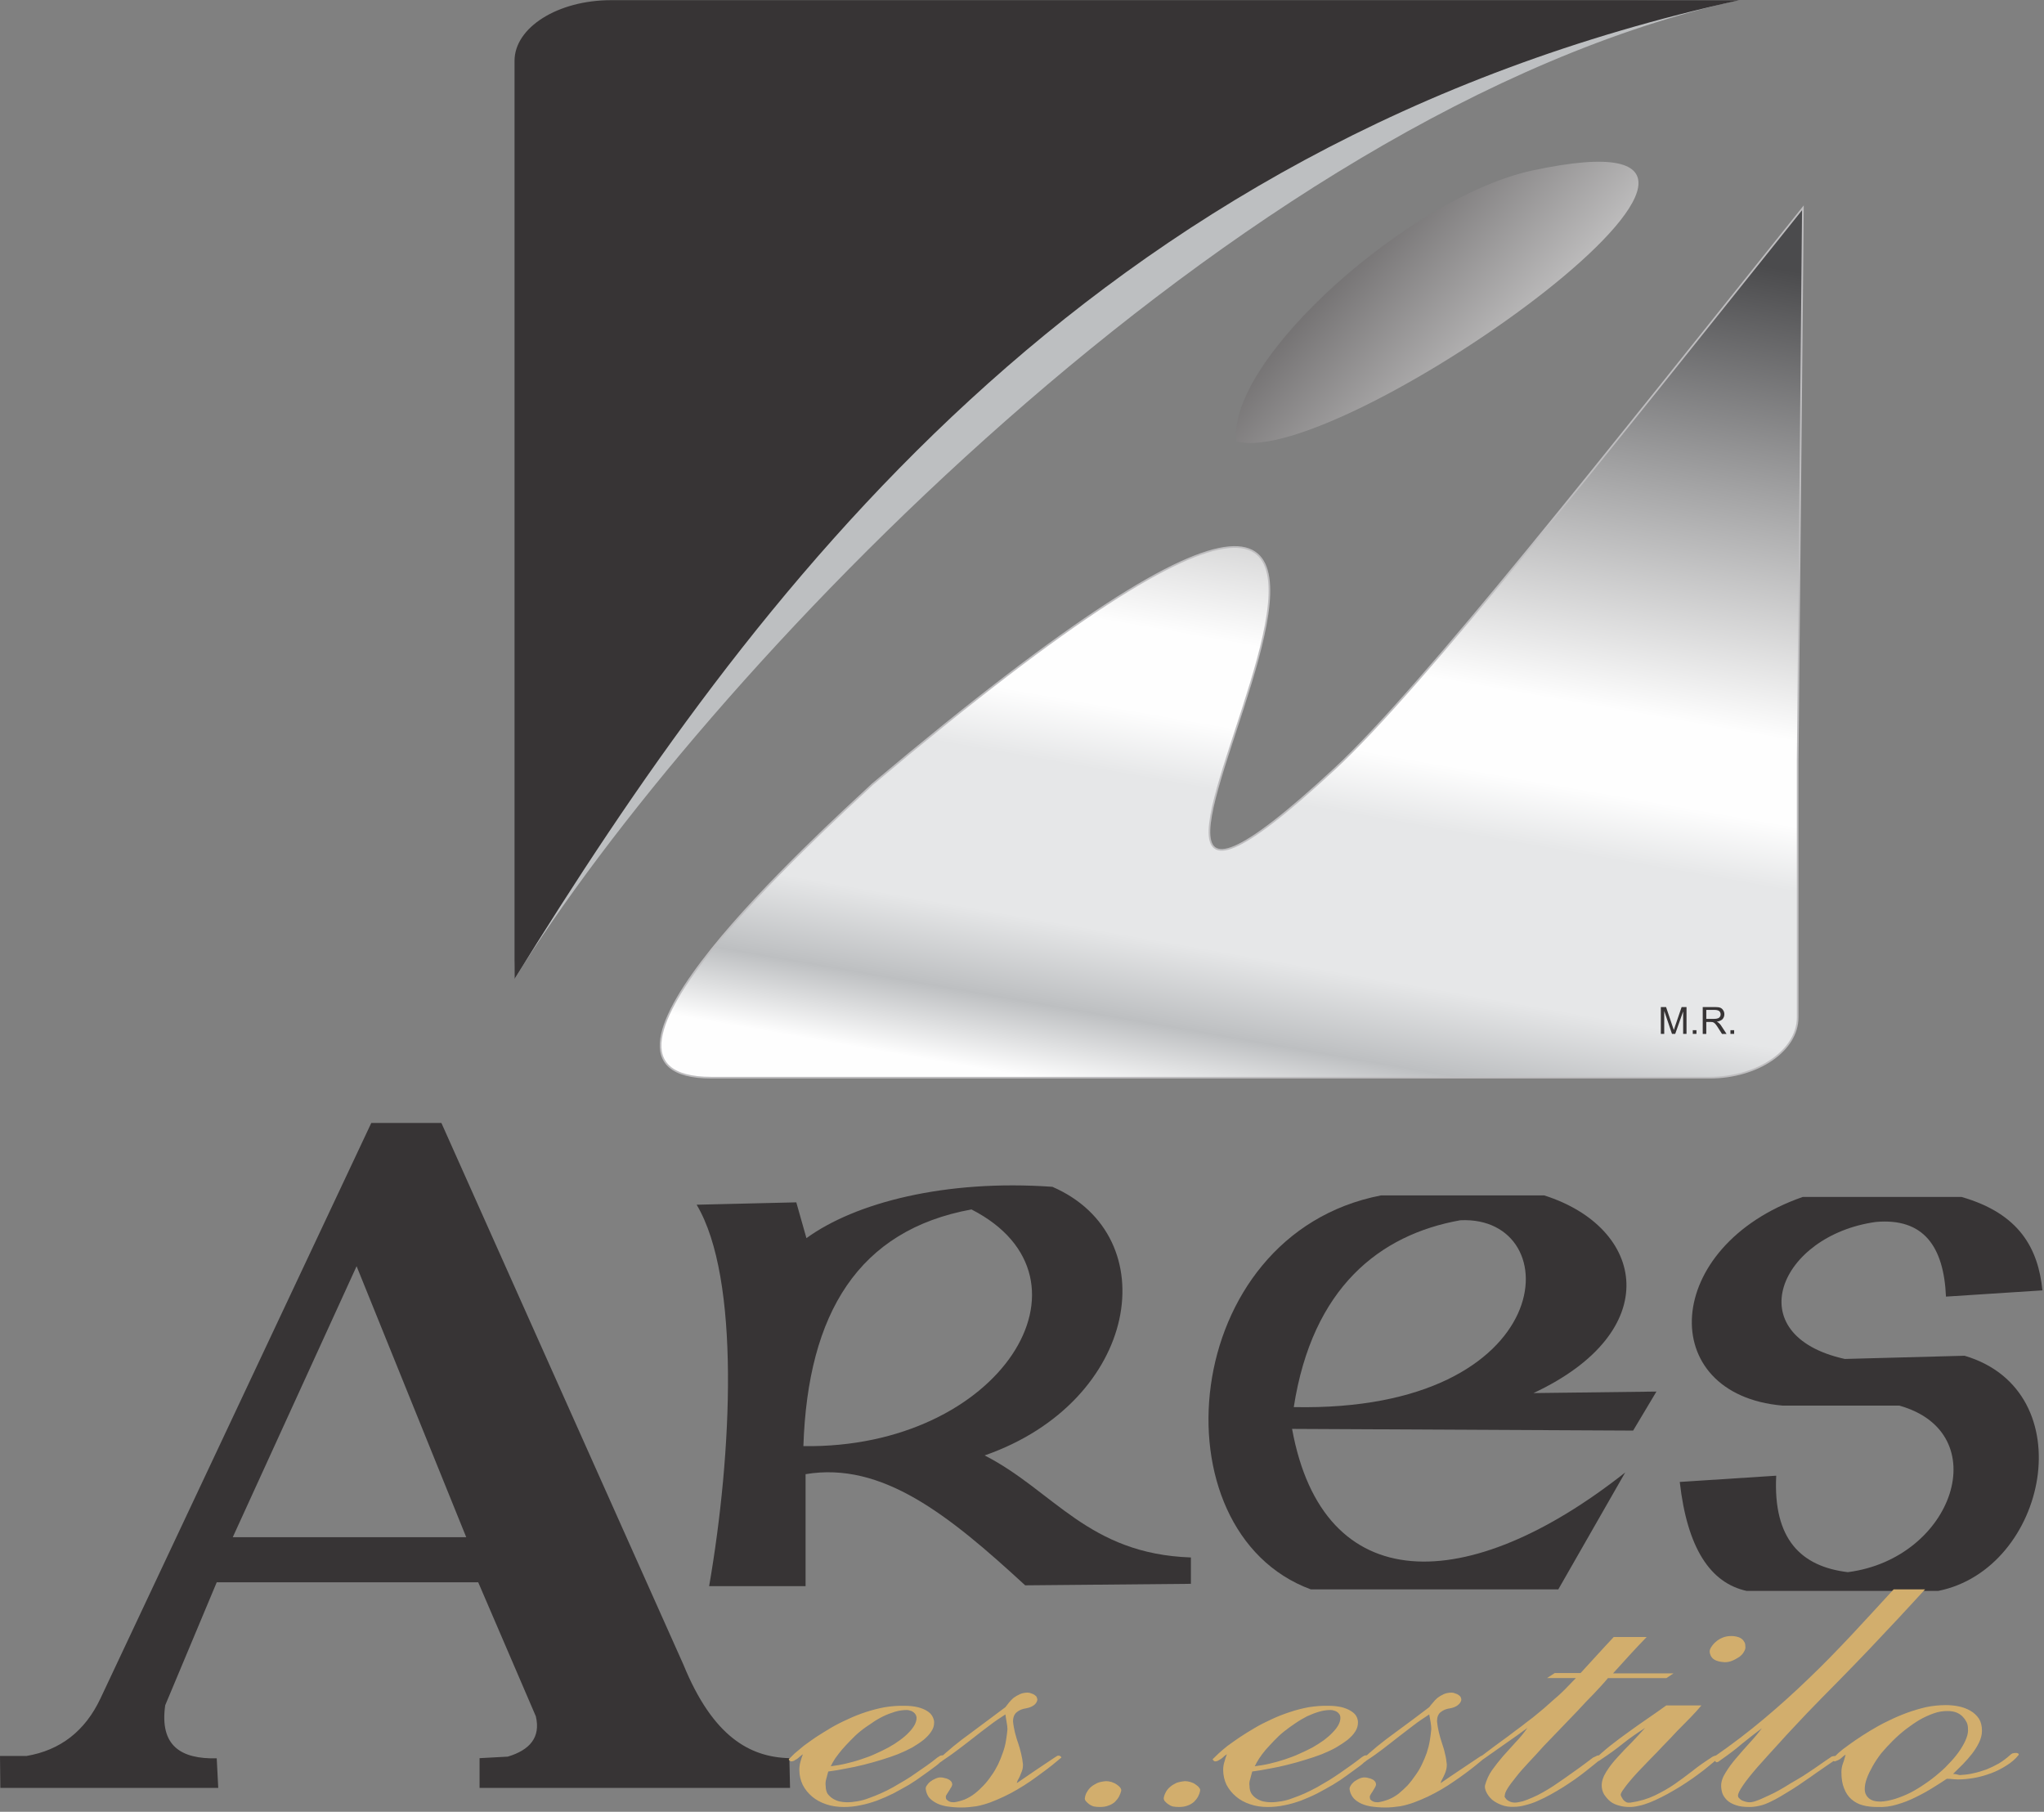
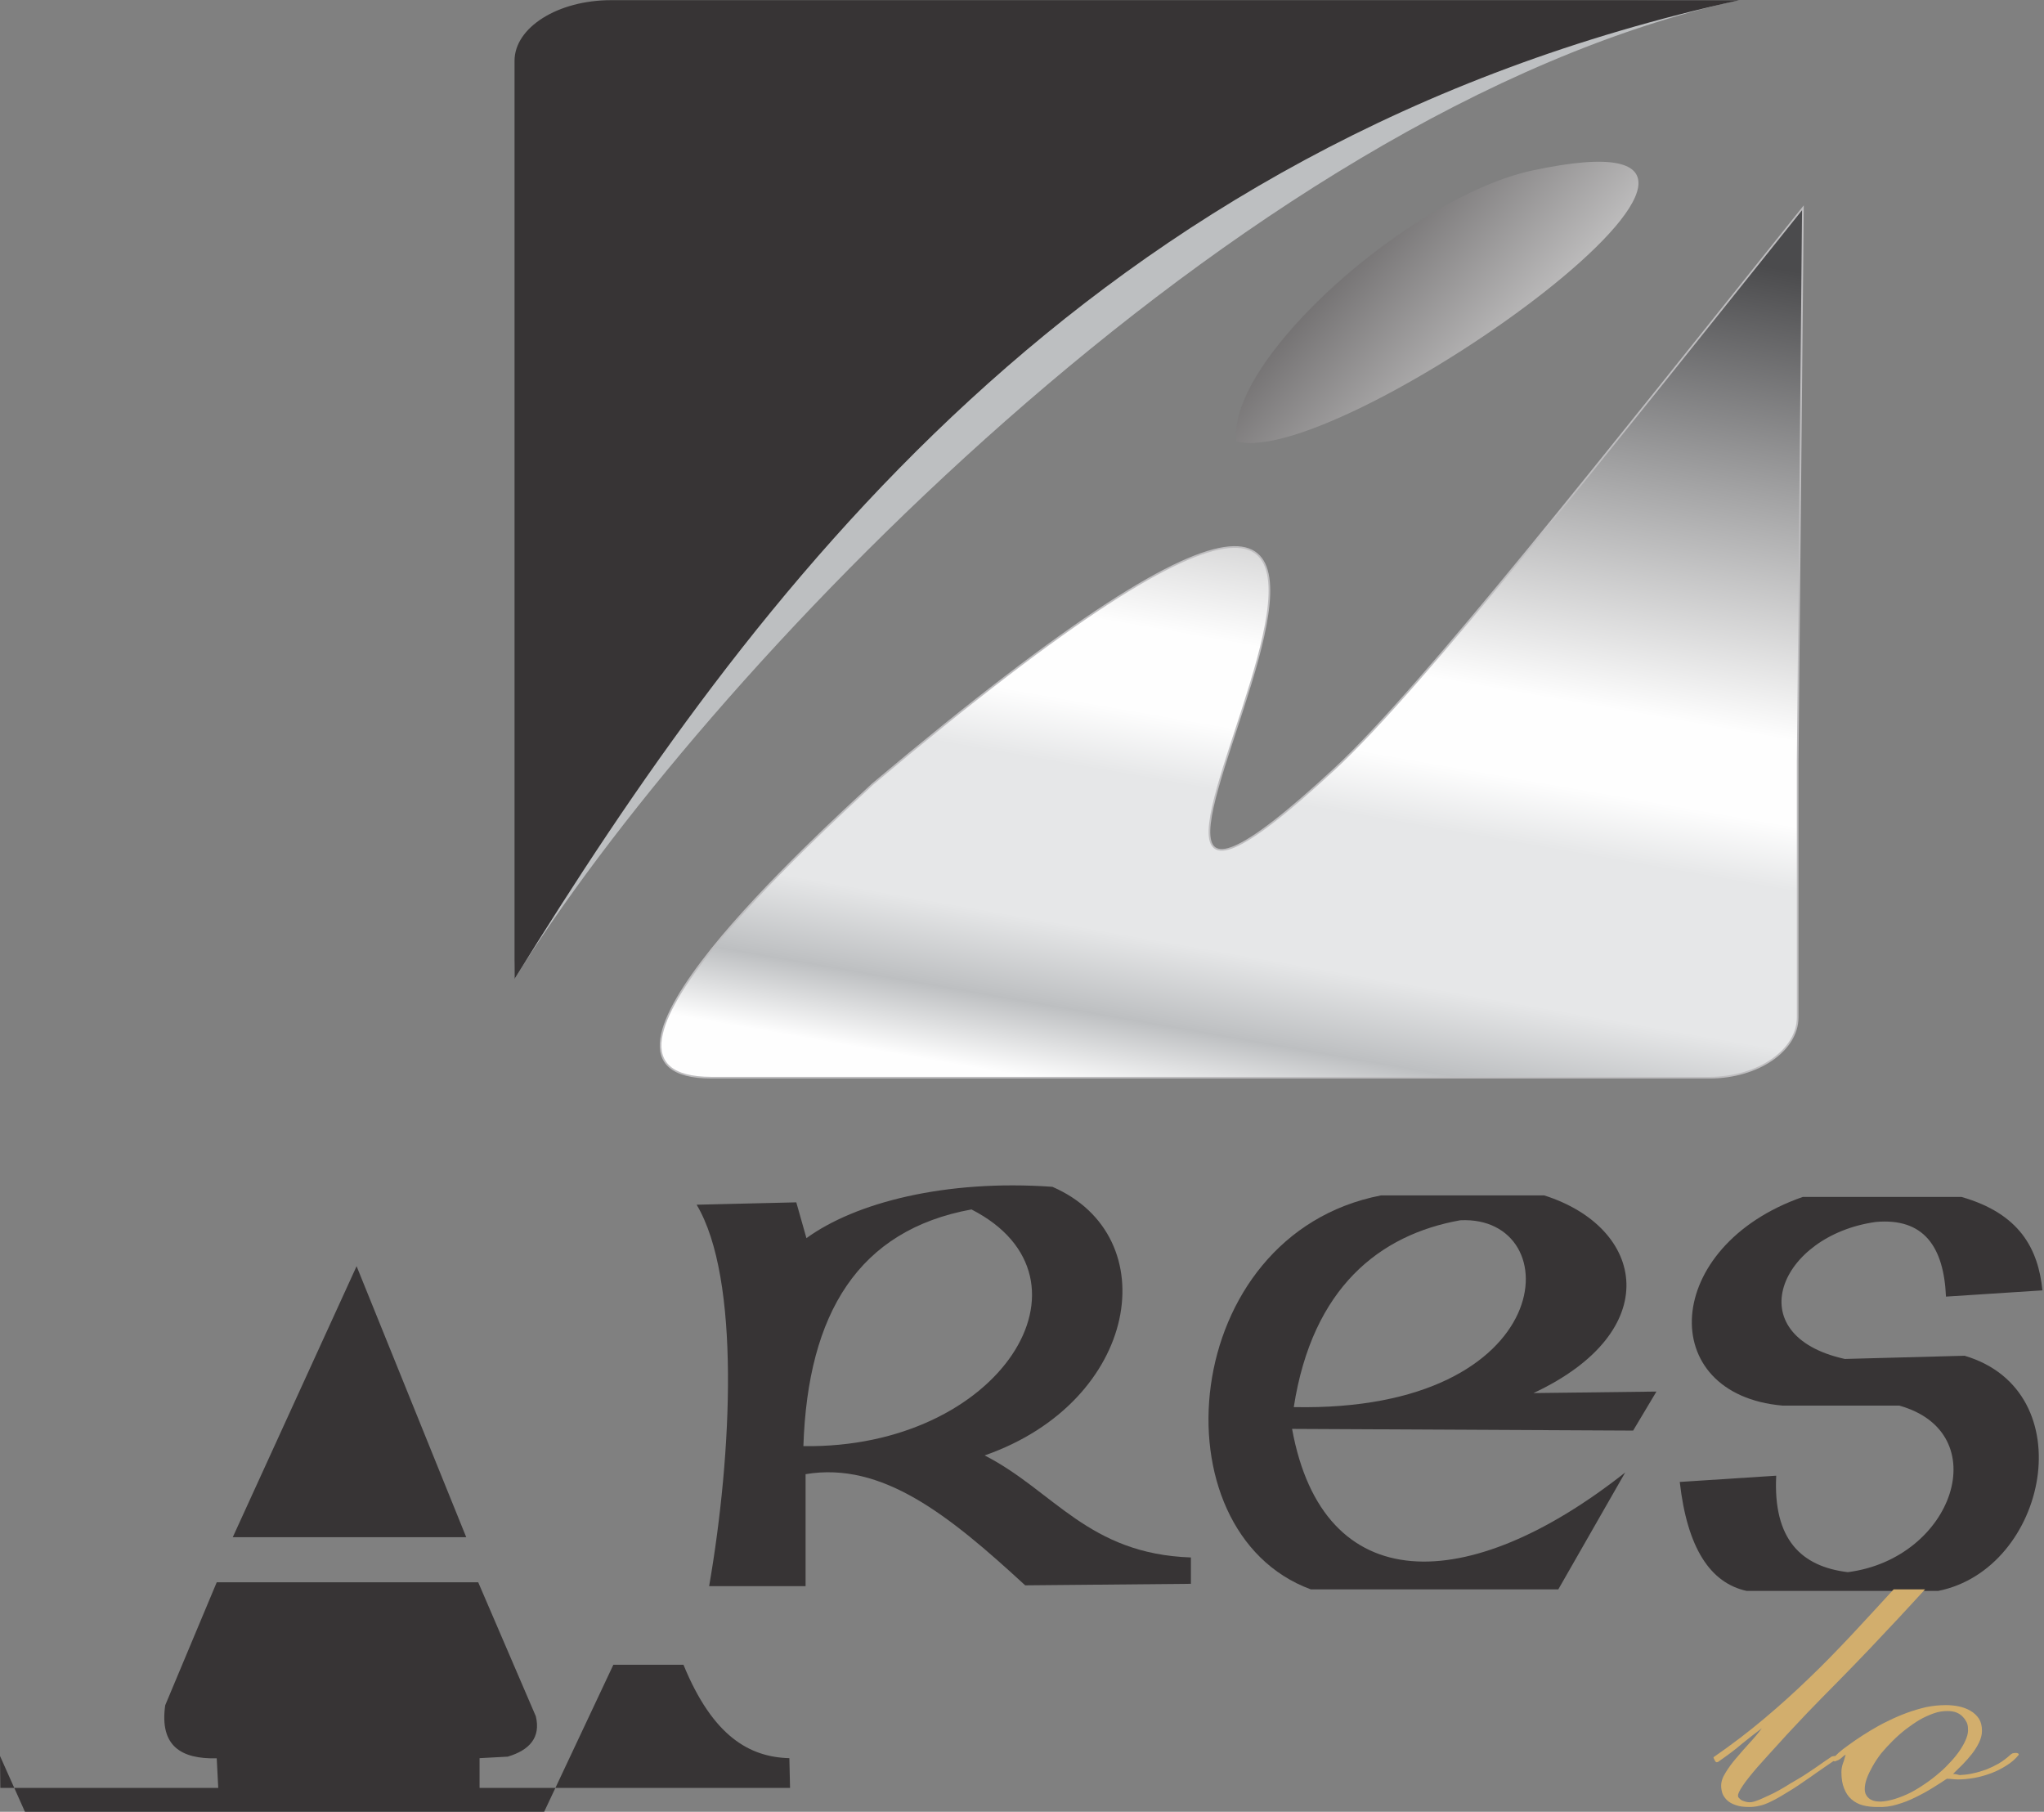
<svg xmlns="http://www.w3.org/2000/svg" width="100%" height="100%" viewBox="0 0 343 304" version="1.1" xml:space="preserve" style="fill-rule:evenodd;clip-rule:evenodd;">
  <rect x="0" y="0" width="343" height="304" fill="#808080" stroke="none" />
  <path d="M152.334,0.907l139.578,-0.907c-84.869,18.68 -174.926,114.746 -205.569,164.268c0,-46.233 53.518,-111.997 53.518,-155.481c0,-4.337 5.613,-7.823 12.473,-7.88Z" style="fill:#bdbfc1;" />
  <path d="M102.529,0.028l189.383,0c-110.098,24.18 -165.827,99.978 -205.569,164.24l0,-154.063c0,-5.613 7.285,-10.177 16.186,-10.177Z" style="fill:#373435;" />
  <path d="M207.468,74.041c17.603,5.046 104.23,-57.118 49.691,-45.439c-20.438,4.393 -51.307,31.691 -49.691,45.439Z" style="fill:url(#_Linear1);" />
  <path d="M302.542,34.866l-0.879,92.92l-0,42.916c-0,5.556 -6.661,10.12 -14.797,10.12l-167.471,0c-27.127,0 18.227,-41.046 27.043,-49.266c134.986,-113.641 11.48,58.677 77.499,-2.523c14.627,-13.55 45.978,-53.433 78.605,-94.167Z" style="fill:url(#_Linear2);stroke:#bebdbf;stroke-width:0.28px;" />
-   <path d="M0,294.633l0.057,5.358l36.567,-0l-0.255,-4.961c-5.982,0.142 -9.61,-2.069 -8.646,-8.901l8.646,-20.636l43.88,-0l9.666,22.479c0.85,3.543 -1.021,5.669 -4.706,6.774l-4.733,0.256l-0,4.989l52.1,-0l-0.113,-4.989c-6.661,-0.171 -12.841,-3.629 -17.773,-15.676l-40.621,-90.907l-11.763,-0l-45.44,96.548c-2.579,5.471 -6.718,8.702 -12.416,9.666l-4.45,0Zm59.839,-82.176l-20.778,45.467l39.175,0l-18.397,-45.467Z" style="fill:#373435;" />
+   <path d="M0,294.633l0.057,5.358l36.567,-0l-0.255,-4.961c-5.982,0.142 -9.61,-2.069 -8.646,-8.901l8.646,-20.636l43.88,-0l9.666,22.479c0.85,3.543 -1.021,5.669 -4.706,6.774l-4.733,0.256l-0,4.989l52.1,-0l-0.113,-4.989c-6.661,-0.171 -12.841,-3.629 -17.773,-15.676l-11.763,-0l-45.44,96.548c-2.579,5.471 -6.718,8.702 -12.416,9.666l-4.45,0Zm59.839,-82.176l-20.778,45.467l39.175,0l-18.397,-45.467Z" style="fill:#373435;" />
  <path d="M133.625,201.742l-16.724,0.397c7.37,12.33 5.953,41.754 2.097,64.006l16.186,-0l0,-18.794c12.841,-2.154 24.01,6.832 36.851,18.652l27.808,-0.255l-0,-4.422c-17.263,-0.595 -22.989,-11.169 -34.612,-17.121c25.938,-9.043 30.53,-36.766 11.367,-45.071c-18.028,-1.276 -33.137,2.693 -41.272,8.617l-1.701,-6.009Zm29.395,1.19c22.621,11.566 4.961,40.196 -28.204,39.714c0.737,-22.337 9.269,-36.255 28.204,-39.714Z" style="fill:#373435;" />
  <path d="M272.721,247.068l-11.225,19.615l-41.527,0c-26.419,-9.751 -22.252,-59.499 11.763,-66.103l27.411,-0c17.008,5.414 20.353,22.79 -1.814,33.165l20.636,-0.255l-3.911,6.548l-57.232,-0.284c5.216,28.574 29.537,28.12 55.899,7.314Zm-27.666,-42.322c18.312,-0.878 16.753,32.259 -27.949,31.352c3.118,-20.07 14.428,-28.942 27.949,-31.352Z" style="fill:#373435;" />
  <path d="M310.082,263.792c-7.824,-0.935 -12.558,-5.499 -12.019,-16.186l-16.186,1.049c1.247,11.055 5.103,16.951 11.225,18.284l32.145,-0c18.34,-3.657 24.492,-33.534 4.422,-39.459l-20.097,0.539c-18.029,-3.997 -10.97,-20.75 5.215,-22.989c8.051,-0.709 11.396,4.167 11.764,12.529l16.186,-1.049c-0.709,-6.973 -3.798,-12.869 -13.578,-15.675l-26.646,-0c-23.641,8.248 -24.746,33.137 -3.401,35.008l19.587,-0c16.243,4.507 9.184,25.653 -8.617,27.949Z" style="fill:#373435;" />
  <g id="_1944426138816">
-     <path d="M151.795,286.214c0.822,0 1.559,0.085 2.183,0.227c0.652,0.17 1.162,0.368 1.559,0.624c0.425,0.255 0.709,0.538 0.907,0.878c0.199,0.369 0.312,0.709 0.312,1.049c-0,0.567 -0.142,1.049 -0.482,1.531c-0.312,0.51 -0.765,0.964 -1.304,1.417c-0.539,0.425 -1.19,0.851 -1.899,1.276c-0.737,0.397 -1.531,0.765 -2.438,1.134c-0.879,0.34 -1.814,0.652 -2.75,0.935c-0.963,0.312 -1.955,0.567 -2.948,0.822c-1.02,0.255 -2.041,0.482 -3.061,0.652c-0.992,0.198 -1.956,0.369 -2.891,0.482c-0.114,0.453 -0.227,0.879 -0.34,1.276c-0.114,0.396 -0.142,0.765 -0.086,1.162c0,0.51 0.114,0.907 0.284,1.247c0.227,0.312 0.51,0.595 0.85,0.822c0.34,0.227 0.737,0.397 1.163,0.51c0.425,0.085 0.85,0.142 1.247,0.142c0.595,0 1.19,-0.057 1.814,-0.17c0.652,-0.113 1.276,-0.284 1.928,-0.539c0.623,-0.226 1.303,-0.482 1.984,-0.793c0.708,-0.312 1.389,-0.652 2.041,-1.021c0.652,-0.368 1.332,-0.765 1.984,-1.162c0.68,-0.397 1.304,-0.822 1.899,-1.247c0.624,-0.425 1.219,-0.851 1.843,-1.276c0.595,-0.425 1.162,-0.85 1.672,-1.275c0.114,-0.086 0.255,-0.171 0.397,-0.256c0.142,-0.113 0.34,-0.141 0.567,-0.141c0.057,-0 0.142,0.028 0.255,0.113c0.113,0.057 0.142,0.142 0.085,0.227c-0.057,0.113 -0.227,0.34 -0.567,0.623c-0.312,0.312 -0.737,0.681 -1.304,1.078c-0.538,0.425 -1.162,0.85 -1.871,1.36c-0.68,0.51 -1.445,1.021 -2.267,1.531c-0.851,0.482 -1.701,0.964 -2.608,1.446c-0.907,0.453 -1.814,0.85 -2.778,1.219c-0.964,0.34 -1.899,0.623 -2.835,0.793c-0.907,0.199 -1.842,0.284 -2.749,0.284c-1.049,-0 -2.041,-0.142 -2.948,-0.454c-0.936,-0.312 -1.701,-0.737 -2.382,-1.304c-0.652,-0.567 -1.19,-1.219 -1.559,-1.956c-0.368,-0.765 -0.567,-1.615 -0.567,-2.523c0,-0.425 0.057,-0.878 0.171,-1.303c0.113,-0.454 0.255,-0.879 0.425,-1.304c-0.227,0.141 -0.425,0.311 -0.652,0.51c-0.199,0.198 -0.397,0.34 -0.652,0.453c-0.114,0.085 -0.199,0.142 -0.34,0.17c-0.114,0.057 -0.227,0.057 -0.341,0.057c-0.113,-0.028 -0.198,-0.085 -0.311,-0.198c-0.085,-0.085 -0.085,-0.142 -0.029,-0.199c0.227,-0.226 0.539,-0.538 0.936,-0.935c0.425,-0.369 0.935,-0.794 1.53,-1.276c0.596,-0.453 1.304,-0.935 2.07,-1.474c0.793,-0.51 1.615,-1.02 2.466,-1.53c0.879,-0.511 1.814,-0.993 2.835,-1.446c0.992,-0.482 2.04,-0.879 3.061,-1.219c1.049,-0.34 2.126,-0.624 3.231,-0.822c1.078,-0.17 2.183,-0.255 3.26,-0.227Zm0.369,0.709c-0.624,-0 -1.276,0.085 -1.956,0.283c-0.652,0.199 -1.332,0.454 -1.984,0.766c-0.681,0.34 -1.333,0.708 -1.956,1.162c-0.652,0.425 -1.276,0.85 -1.871,1.332c-0.595,0.482 -1.162,1.021 -1.673,1.559c-0.538,0.539 -0.992,1.049 -1.445,1.559c-0.425,0.51 -0.794,0.992 -1.134,1.474c-0.312,0.482 -0.567,0.936 -0.737,1.304c0.879,-0.113 1.729,-0.255 2.551,-0.453c0.85,-0.199 1.701,-0.426 2.523,-0.709c0.85,-0.283 1.672,-0.567 2.438,-0.935c0.765,-0.341 1.53,-0.709 2.211,-1.078c0.708,-0.396 1.332,-0.793 1.899,-1.218c0.595,-0.426 1.077,-0.851 1.474,-1.276c0.425,-0.425 0.737,-0.85 0.964,-1.247c0.226,-0.426 0.34,-0.822 0.34,-1.191c-0,-0.198 -0.057,-0.368 -0.142,-0.538c-0.085,-0.142 -0.198,-0.284 -0.34,-0.397c-0.142,-0.114 -0.34,-0.227 -0.567,-0.284c-0.227,-0.085 -0.425,-0.113 -0.595,-0.113Zm20.267,-2.92c0.227,0 0.454,0.057 0.652,0.142c0.199,0.057 0.397,0.142 0.567,0.283c0.17,0.114 0.284,0.227 0.341,0.397c0.056,0.17 0.085,0.284 0.085,0.397c-0.057,0.34 -0.256,0.652 -0.596,0.907c-0.368,0.255 -0.793,0.425 -1.304,0.51c-0.623,0.085 -1.162,0.312 -1.559,0.652c-0.397,0.312 -0.623,0.851 -0.623,1.531c0.056,0.624 0.17,1.219 0.312,1.843c0.17,0.595 0.311,1.19 0.538,1.785c0.199,0.596 0.369,1.191 0.51,1.786c0.142,0.624 0.255,1.219 0.312,1.843c0,0.255 -0.028,0.538 -0.085,0.793c-0.057,0.227 -0.17,0.511 -0.283,0.766c-0.085,0.283 -0.227,0.538 -0.369,0.822c-0.17,0.255 -0.255,0.51 -0.312,0.737c1.049,-0.709 2.098,-1.446 3.147,-2.154c1.105,-0.737 2.182,-1.446 3.26,-2.183c0.056,-0.029 0.141,-0.085 0.283,-0.17c0.085,-0.085 0.199,-0.114 0.34,-0.114c0.114,0 0.227,0.029 0.34,0.142c0.114,0.085 0.142,0.17 0.085,0.199c-0.453,0.396 -0.963,0.793 -1.502,1.247c-0.567,0.453 -1.134,0.879 -1.757,1.332c-0.596,0.454 -1.248,0.907 -1.928,1.389c-0.709,0.482 -1.417,0.935 -2.154,1.361c-0.709,0.425 -1.446,0.822 -2.24,1.19c-0.793,0.369 -1.559,0.709 -2.324,0.992c-0.794,0.284 -1.587,0.511 -2.381,0.652c-0.822,0.114 -1.644,0.199 -2.438,0.199c-0.992,-0 -1.842,-0.085 -2.551,-0.199c-0.737,-0.141 -1.332,-0.34 -1.814,-0.623c-0.511,-0.284 -0.879,-0.596 -1.163,-0.964c-0.226,-0.369 -0.396,-0.765 -0.453,-1.191c-0.057,-0.198 -0.028,-0.425 0.113,-0.652c0.17,-0.255 0.34,-0.481 0.624,-0.708c0.255,-0.199 0.539,-0.369 0.879,-0.511c0.311,-0.141 0.567,-0.198 0.793,-0.198c0.199,0 0.397,0 0.652,0.085c0.284,0.057 0.511,0.113 0.709,0.227c0.198,0.085 0.369,0.227 0.482,0.368c0.113,0.142 0.17,0.341 0.17,0.567c-0.057,0.199 -0.142,0.397 -0.283,0.567c-0.086,0.17 -0.199,0.369 -0.341,0.567c-0.113,0.17 -0.226,0.369 -0.34,0.539c-0.113,0.17 -0.142,0.368 -0.085,0.538c0,0.142 0.057,0.227 0.142,0.284c0.085,0.085 0.198,0.17 0.34,0.255c0.142,0.085 0.284,0.113 0.425,0.142c0.142,-0 0.312,0.028 0.482,0.028c0.595,-0.085 1.191,-0.255 1.786,-0.482c0.595,-0.255 1.162,-0.595 1.672,-0.992c0.539,-0.425 1.021,-0.879 1.474,-1.361c0.482,-0.51 0.908,-1.048 1.304,-1.644c0.426,-0.567 0.766,-1.19 1.106,-1.842c0.312,-0.652 0.567,-1.304 0.794,-1.956c0.255,-0.68 0.425,-1.332 0.538,-2.013c0.114,-0.68 0.199,-1.332 0.255,-1.956c0,-0.34 -0.056,-0.737 -0.141,-1.219c-0.086,-0.453 -0.142,-0.878 -0.199,-1.275c-0.935,0.595 -1.814,1.19 -2.693,1.871c-0.879,0.652 -1.729,1.304 -2.551,1.956c-0.85,0.652 -1.701,1.332 -2.58,1.984c-0.85,0.652 -1.757,1.304 -2.664,1.899c-0.057,0.057 -0.142,0.113 -0.227,0.17c-0.085,0.085 -0.198,0.142 -0.312,0.142c-0.085,-0 -0.226,-0.028 -0.34,-0.085c-0.113,-0.085 -0.142,-0.114 -0.085,-0.17c0.879,-0.851 1.786,-1.644 2.75,-2.438c0.935,-0.765 1.899,-1.502 2.891,-2.211c0.964,-0.737 1.956,-1.446 2.891,-2.154c0.964,-0.709 1.928,-1.446 2.92,-2.183c0.17,-0.227 0.369,-0.482 0.595,-0.765c0.227,-0.284 0.511,-0.567 0.766,-0.794c0.312,-0.227 0.652,-0.425 1.077,-0.624c0.397,-0.17 0.822,-0.255 1.275,-0.255Zm13.182,14.854c0.283,-0 0.595,0.056 0.907,0.141c0.311,0.114 0.595,0.227 0.878,0.426c0.256,0.17 0.454,0.34 0.596,0.538c0.141,0.199 0.198,0.397 0.141,0.567c-0.085,0.312 -0.198,0.624 -0.368,0.936c-0.17,0.311 -0.397,0.595 -0.68,0.878c-0.284,0.255 -0.652,0.482 -1.106,0.624c-0.425,0.17 -0.879,0.227 -1.417,0.227c-0.34,-0 -0.681,-0.029 -0.992,-0.085c-0.312,-0.085 -0.596,-0.227 -0.822,-0.397c-0.227,-0.17 -0.426,-0.369 -0.567,-0.539c-0.142,-0.198 -0.17,-0.397 -0.114,-0.595c0.057,-0.312 0.142,-0.595 0.34,-0.907c0.171,-0.312 0.397,-0.595 0.681,-0.851c0.312,-0.255 0.652,-0.453 1.049,-0.651c0.396,-0.171 0.907,-0.256 1.474,-0.312Zm13.237,-0c0.284,-0 0.596,0.056 0.907,0.141c0.341,0.114 0.624,0.227 0.879,0.426c0.255,0.17 0.454,0.34 0.595,0.538c0.171,0.199 0.199,0.397 0.142,0.567c-0.056,0.312 -0.17,0.624 -0.34,0.936c-0.17,0.311 -0.397,0.595 -0.68,0.878c-0.312,0.255 -0.652,0.482 -1.106,0.624c-0.425,0.17 -0.907,0.227 -1.417,0.227c-0.369,-0 -0.68,-0.029 -1.021,-0.085c-0.311,-0.085 -0.566,-0.227 -0.793,-0.397c-0.255,-0.17 -0.425,-0.369 -0.596,-0.539c-0.113,-0.198 -0.17,-0.397 -0.113,-0.595c0.057,-0.312 0.17,-0.595 0.34,-0.907c0.17,-0.312 0.397,-0.595 0.709,-0.851c0.283,-0.255 0.624,-0.453 1.02,-0.651c0.426,-0.171 0.907,-0.256 1.474,-0.312Zm24.095,-12.643c0.822,0 1.531,0.085 2.183,0.227c0.623,0.17 1.133,0.368 1.53,0.624c0.425,0.255 0.737,0.538 0.936,0.878c0.198,0.369 0.283,0.709 0.283,1.049c0,0.567 -0.142,1.049 -0.453,1.531c-0.312,0.51 -0.766,0.964 -1.304,1.417c-0.567,0.425 -1.191,0.851 -1.928,1.276c-0.709,0.397 -1.502,0.765 -2.409,1.134c-0.907,0.34 -1.814,0.652 -2.778,0.935c-0.964,0.312 -1.928,0.567 -2.948,0.822c-1.021,0.255 -2.013,0.482 -3.033,0.652c-1.021,0.198 -1.985,0.369 -2.892,0.482c-0.141,0.453 -0.226,0.879 -0.34,1.276c-0.142,0.396 -0.17,0.765 -0.113,1.162c-0,0.51 0.113,0.907 0.312,1.247c0.198,0.312 0.481,0.595 0.822,0.822c0.34,0.227 0.737,0.397 1.162,0.51c0.425,0.085 0.879,0.142 1.275,0.142c0.567,-0 1.163,-0.057 1.815,-0.17c0.623,-0.113 1.275,-0.284 1.899,-0.539c0.652,-0.226 1.304,-0.482 2.012,-0.793c0.681,-0.312 1.361,-0.652 2.041,-1.021c0.652,-0.368 1.304,-0.765 1.985,-1.162c0.652,-0.397 1.275,-0.822 1.899,-1.247c0.595,-0.425 1.219,-0.851 1.814,-1.276c0.595,-0.425 1.162,-0.85 1.701,-1.275c0.113,-0.086 0.227,-0.171 0.397,-0.256c0.141,-0.113 0.311,-0.141 0.538,-0.141c0.085,-0 0.17,0.028 0.284,0.113c0.085,0.057 0.141,0.142 0.056,0.227c-0.056,0.113 -0.226,0.34 -0.538,0.623c-0.312,0.312 -0.737,0.681 -1.304,1.078c-0.567,0.425 -1.191,0.85 -1.871,1.36c-0.68,0.51 -1.446,1.021 -2.296,1.531c-0.822,0.482 -1.701,0.964 -2.608,1.446c-0.879,0.453 -1.814,0.85 -2.75,1.219c-0.963,0.34 -1.899,0.623 -2.834,0.793c-0.907,0.199 -1.843,0.284 -2.778,0.284c-1.021,-0 -2.013,-0.142 -2.92,-0.454c-0.935,-0.312 -1.729,-0.737 -2.381,-1.304c-0.68,-0.567 -1.191,-1.219 -1.587,-1.956c-0.369,-0.765 -0.567,-1.615 -0.567,-2.523c-0,-0.425 0.056,-0.878 0.198,-1.303c0.114,-0.454 0.255,-0.879 0.425,-1.304c-0.255,0.141 -0.453,0.311 -0.652,0.51c-0.198,0.198 -0.425,0.34 -0.652,0.453c-0.113,0.085 -0.226,0.142 -0.34,0.17c-0.113,0.057 -0.255,0.057 -0.368,0.057c-0.114,-0.028 -0.199,-0.085 -0.284,-0.198c-0.085,-0.085 -0.113,-0.142 -0.056,-0.199c0.226,-0.226 0.566,-0.538 0.963,-0.935c0.397,-0.369 0.907,-0.794 1.503,-1.276c0.623,-0.453 1.304,-0.935 2.097,-1.474c0.766,-0.51 1.588,-1.02 2.466,-1.53c0.851,-0.511 1.815,-0.993 2.807,-1.446c1.02,-0.482 2.041,-0.879 3.09,-1.219c1.02,-0.34 2.097,-0.624 3.203,-0.822c1.105,-0.17 2.182,-0.255 3.288,-0.227Zm0.34,0.709c-0.624,-0 -1.276,0.085 -1.928,0.283c-0.68,0.199 -1.332,0.454 -2.012,0.766c-0.652,0.34 -1.304,0.708 -1.956,1.162c-0.624,0.425 -1.247,0.85 -1.843,1.332c-0.623,0.482 -1.19,1.021 -1.7,1.559c-0.511,0.539 -0.992,1.049 -1.446,1.559c-0.425,0.51 -0.794,0.992 -1.106,1.474c-0.311,0.482 -0.566,0.936 -0.737,1.304c0.851,-0.113 1.73,-0.255 2.552,-0.453c0.85,-0.199 1.672,-0.426 2.522,-0.709c0.823,-0.283 1.645,-0.567 2.41,-0.935c0.794,-0.341 1.531,-0.709 2.239,-1.078c0.681,-0.396 1.304,-0.793 1.9,-1.218c0.566,-0.426 1.048,-0.851 1.445,-1.276c0.425,-0.425 0.737,-0.85 0.964,-1.247c0.227,-0.426 0.34,-0.822 0.34,-1.191c0,-0.198 -0.028,-0.368 -0.113,-0.538c-0.085,-0.142 -0.199,-0.284 -0.34,-0.397c-0.142,-0.114 -0.341,-0.227 -0.567,-0.284c-0.227,-0.085 -0.426,-0.113 -0.624,-0.113Zm20.296,-2.92c0.227,0 0.454,0.057 0.624,0.142c0.226,0.057 0.397,0.142 0.595,0.283c0.142,0.114 0.283,0.227 0.34,0.397c0.057,0.17 0.085,0.284 0.085,0.397c-0.056,0.34 -0.283,0.652 -0.623,0.907c-0.341,0.255 -0.766,0.425 -1.276,0.51c-0.652,0.085 -1.162,0.312 -1.587,0.652c-0.397,0.312 -0.596,0.851 -0.596,1.531c0.057,0.624 0.17,1.219 0.312,1.843c0.142,0.595 0.312,1.19 0.51,1.785c0.199,0.596 0.397,1.191 0.511,1.786c0.17,0.624 0.255,1.219 0.311,1.843c0,0.255 -0.028,0.538 -0.085,0.793c-0.056,0.227 -0.141,0.511 -0.255,0.766c-0.113,0.283 -0.255,0.538 -0.397,0.822c-0.141,0.255 -0.255,0.51 -0.311,0.737c1.048,-0.709 2.097,-1.446 3.174,-2.154c1.078,-0.737 2.155,-1.446 3.26,-2.183c0.057,-0.029 0.142,-0.085 0.255,-0.17c0.114,-0.085 0.227,-0.114 0.341,-0.114c0.113,0 0.226,0.029 0.368,0.142c0.085,0.085 0.113,0.17 0.057,0.199c-0.454,0.396 -0.964,0.793 -1.503,1.247c-0.538,0.453 -1.134,0.879 -1.729,1.332c-0.595,0.454 -1.247,0.907 -1.956,1.389c-0.68,0.482 -1.417,0.935 -2.126,1.361c-0.737,0.425 -1.474,0.822 -2.239,1.19c-0.794,0.369 -1.587,0.709 -2.353,0.992c-0.794,0.284 -1.587,0.511 -2.381,0.652c-0.822,0.114 -1.616,0.199 -2.409,0.199c-0.992,-0 -1.871,-0.085 -2.58,-0.199c-0.709,-0.141 -1.332,-0.34 -1.814,-0.623c-0.51,-0.284 -0.879,-0.596 -1.134,-0.964c-0.255,-0.369 -0.425,-0.765 -0.482,-1.191c-0.057,-0.198 0,-0.425 0.142,-0.652c0.142,-0.255 0.34,-0.481 0.595,-0.708c0.284,-0.199 0.567,-0.369 0.879,-0.511c0.312,-0.141 0.595,-0.198 0.822,-0.198c0.17,0 0.397,0 0.652,0.085c0.255,0.057 0.482,0.113 0.68,0.227c0.227,0.085 0.369,0.227 0.482,0.368c0.114,0.142 0.17,0.341 0.17,0.567c-0.056,0.199 -0.141,0.397 -0.255,0.567c-0.113,0.17 -0.227,0.369 -0.34,0.567c-0.113,0.17 -0.255,0.369 -0.34,0.539c-0.114,0.17 -0.142,0.368 -0.085,0.538c-0,0.142 0.028,0.227 0.113,0.284c0.085,0.085 0.199,0.17 0.34,0.255c0.17,0.085 0.284,0.113 0.454,0.142c0.142,-0 0.283,0.028 0.453,0.028c0.596,-0.085 1.191,-0.255 1.786,-0.482c0.624,-0.255 1.191,-0.595 1.701,-0.992c0.51,-0.425 0.992,-0.879 1.474,-1.361c0.454,-0.51 0.879,-1.048 1.276,-1.644c0.425,-0.567 0.793,-1.19 1.105,-1.842c0.312,-0.652 0.595,-1.304 0.822,-1.956c0.227,-0.68 0.397,-1.332 0.51,-2.013c0.114,-0.68 0.199,-1.332 0.256,-1.956c-0,-0.34 -0.029,-0.737 -0.114,-1.219c-0.085,-0.453 -0.17,-0.878 -0.227,-1.275c-0.907,0.595 -1.814,1.19 -2.693,1.871c-0.85,0.652 -1.7,1.304 -2.551,1.956c-0.85,0.652 -1.672,1.332 -2.551,1.984c-0.85,0.652 -1.757,1.304 -2.693,1.899c-0.057,0.057 -0.113,0.113 -0.198,0.17c-0.114,0.085 -0.199,0.142 -0.312,0.142c-0.113,-0 -0.227,-0.028 -0.34,-0.085c-0.142,-0.085 -0.17,-0.114 -0.085,-0.17c0.85,-0.851 1.757,-1.644 2.721,-2.438c0.935,-0.765 1.928,-1.502 2.891,-2.211c0.992,-0.737 1.956,-1.446 2.92,-2.154c0.964,-0.709 1.899,-1.446 2.891,-2.183c0.17,-0.227 0.369,-0.482 0.624,-0.765c0.227,-0.284 0.482,-0.567 0.765,-0.794c0.284,-0.227 0.624,-0.425 1.049,-0.624c0.397,-0.17 0.822,-0.255 1.304,-0.255Zm26.249,-2.438c-0.68,0.822 -1.502,1.701 -2.381,2.637c-0.907,0.907 -1.814,1.87 -2.721,2.863c-0.936,0.963 -1.9,1.984 -2.863,2.976c-0.993,1.02 -1.928,2.013 -2.835,2.948c-0.879,0.992 -1.729,1.899 -2.551,2.778c-0.794,0.85 -1.503,1.644 -2.07,2.381c-0.566,0.709 -1.048,1.332 -1.389,1.871c-0.34,0.538 -0.51,0.964 -0.51,1.275c-0.056,0.114 -0.028,0.227 0.085,0.369c0.085,0.142 0.227,0.283 0.369,0.397c0.17,0.113 0.34,0.198 0.538,0.283c0.199,0.057 0.426,0.114 0.652,0.114c0.397,-0 0.851,-0.085 1.389,-0.227c0.511,-0.17 1.049,-0.369 1.616,-0.624c0.595,-0.255 1.162,-0.538 1.758,-0.878c0.566,-0.312 1.162,-0.681 1.729,-1.049c0.567,-0.397 1.162,-0.794 1.785,-1.219c0.596,-0.425 1.191,-0.851 1.758,-1.247c0.595,-0.426 1.134,-0.794 1.644,-1.191c0.539,-0.397 1.021,-0.765 1.474,-1.105c0.17,-0.086 0.34,-0.171 0.539,-0.256c0.17,-0.113 0.368,-0.141 0.595,-0.141c0.113,-0 0.255,0.028 0.397,0.141c0.142,0.085 0.142,0.17 0.028,0.256c-0.283,0.283 -0.68,0.595 -1.162,0.992c-0.482,0.368 -0.992,0.793 -1.559,1.247c-0.539,0.425 -1.134,0.879 -1.814,1.361c-0.652,0.453 -1.333,0.907 -2.041,1.36c-0.681,0.425 -1.418,0.851 -2.126,1.247c-0.709,0.397 -1.418,0.737 -2.126,1.049c-0.681,0.312 -1.389,0.539 -2.069,0.709c-0.709,0.198 -1.333,0.283 -1.928,0.283c-0.737,0.029 -1.417,-0.056 -2.069,-0.311c-0.624,-0.227 -1.163,-0.539 -1.616,-0.908c-0.425,-0.396 -0.737,-0.822 -0.936,-1.247c-0.198,-0.397 -0.283,-0.793 -0.226,-1.134c0.255,-0.907 0.623,-1.757 1.162,-2.522c0.567,-0.794 1.19,-1.588 1.871,-2.382c0.708,-0.793 1.417,-1.587 2.126,-2.352c0.737,-0.766 1.389,-1.559 1.956,-2.381c-1.134,0.85 -2.353,1.7 -3.572,2.551c-1.191,0.85 -2.409,1.701 -3.628,2.551c-0.114,0.085 -0.199,0.142 -0.284,0.198c-0.085,0.057 -0.227,0.142 -0.397,0.199c-0.056,-0.057 -0.113,-0.142 -0.17,-0.199c-0.056,-0.056 -0.113,-0.113 -0.17,-0.198c0.907,-0.68 1.786,-1.361 2.636,-1.984c0.822,-0.596 1.645,-1.191 2.438,-1.786c0.766,-0.567 1.474,-1.134 2.155,-1.616c0.652,-0.51 1.303,-1.02 1.955,-1.502c0.624,-0.511 1.219,-1.021 1.815,-1.503c0.567,-0.51 1.162,-1.02 1.757,-1.559c0.624,-0.51 1.219,-1.077 1.786,-1.644c0.567,-0.595 1.19,-1.219 1.814,-1.871l-4.847,0l1.304,-0.85l4.337,-0c0.935,-1.021 1.842,-2.013 2.778,-3.033c0.907,-0.992 1.842,-2.013 2.778,-3.005l5.527,0c-0.964,0.992 -1.927,2.013 -2.834,3.005c-0.936,1.02 -1.871,2.041 -2.807,3.09l10.148,-0l-1.19,0.793l-9.808,0Zm20.721,-7.058c0.284,0 0.567,0.028 0.794,0.085c0.283,0.057 0.538,0.142 0.765,0.284c0.227,0.141 0.425,0.311 0.539,0.538c0.17,0.199 0.227,0.454 0.227,0.766c0.056,0.311 -0,0.623 -0.227,0.963c-0.17,0.34 -0.454,0.624 -0.794,0.879c-0.368,0.227 -0.737,0.454 -1.162,0.624c-0.397,0.17 -0.822,0.255 -1.276,0.255c-0.482,-0.029 -0.85,-0.085 -1.19,-0.199c-0.312,-0.085 -0.567,-0.226 -0.766,-0.396c-0.198,-0.171 -0.34,-0.369 -0.425,-0.596c-0.085,-0.198 -0.142,-0.397 -0.142,-0.595c0,-0.227 0.086,-0.51 0.312,-0.822c0.199,-0.312 0.454,-0.595 0.766,-0.85c0.311,-0.284 0.708,-0.511 1.134,-0.681c0.425,-0.17 0.907,-0.255 1.445,-0.255Zm-14.485,15.421c-1.389,0.878 -2.636,1.757 -3.742,2.636c-1.077,0.879 -2.267,1.729 -3.543,2.579c-0.113,0.085 -0.255,0.17 -0.368,0.255c-0.17,0.114 -0.284,0.142 -0.426,0.142c-0.113,0 -0.226,-0.028 -0.368,-0.085c-0.142,-0.057 -0.199,-0.085 -0.142,-0.142c0.879,-0.85 1.786,-1.644 2.778,-2.437c0.992,-0.766 1.984,-1.531 3.033,-2.268c1.049,-0.765 2.098,-1.502 3.175,-2.239c1.077,-0.738 2.126,-1.475 3.146,-2.212l5.897,0c-0.511,0.624 -1.134,1.304 -1.843,2.041c-0.737,0.737 -1.474,1.474 -2.239,2.268c-0.737,0.794 -1.503,1.616 -2.296,2.41c-0.766,0.822 -1.503,1.587 -2.24,2.324c-0.708,0.737 -1.389,1.446 -2.041,2.126c-0.623,0.68 -1.162,1.276 -1.587,1.814c-0.454,0.539 -0.766,1.021 -1.021,1.361c-0.226,0.368 -0.311,0.623 -0.255,0.737c0.057,0.17 0.142,0.312 0.227,0.453c0.085,0.17 0.17,0.284 0.312,0.426c0.113,0.113 0.255,0.198 0.425,0.283c0.17,0.085 0.397,0.085 0.68,0.057c1.531,-0.227 2.863,-0.624 4.054,-1.191c1.162,-0.567 2.296,-1.19 3.316,-1.899c1.049,-0.737 2.07,-1.474 3.033,-2.239c0.993,-0.794 2.013,-1.503 3.034,-2.155c0.113,-0.113 0.283,-0.198 0.453,-0.283c0.17,-0.085 0.34,-0.114 0.51,-0.114c0.114,0 0.227,0.029 0.341,0.114c0.113,0.085 0.141,0.141 0.085,0.227c-0.511,0.425 -1.049,0.878 -1.645,1.36c-0.566,0.482 -1.19,0.964 -1.814,1.417c-0.623,0.482 -1.304,0.936 -1.984,1.389c-0.709,0.482 -1.389,0.908 -2.098,1.304c-0.708,0.426 -1.389,0.794 -2.069,1.134c-0.709,0.369 -1.361,0.652 -1.984,0.907c-0.652,0.255 -1.247,0.454 -1.843,0.567c-0.567,0.142 -1.077,0.199 -1.559,0.199c-0.567,-0 -1.162,-0.057 -1.729,-0.227c-0.567,-0.142 -1.077,-0.369 -1.474,-0.68c-0.397,-0.312 -0.737,-0.709 -1.049,-1.163c-0.283,-0.453 -0.425,-0.992 -0.425,-1.559c0,-0.737 0.284,-1.53 0.794,-2.324c0.51,-0.822 1.134,-1.616 1.899,-2.438c0.737,-0.822 1.531,-1.644 2.353,-2.466c0.793,-0.822 1.53,-1.644 2.239,-2.409Z" style="fill:#d2ae6d;fill-rule:nonzero;" />
    <path d="M291.657,301.351c-0,0.114 0.056,0.255 0.198,0.369c0.114,0.141 0.255,0.255 0.454,0.368c0.226,0.085 0.425,0.17 0.652,0.227c0.255,0.057 0.425,0.085 0.623,0.085c0.284,0 0.624,-0.057 1.021,-0.198c0.425,-0.142 0.878,-0.312 1.389,-0.567c0.538,-0.227 1.077,-0.511 1.7,-0.794c0.596,-0.312 1.219,-0.652 1.871,-1.049c0.624,-0.397 1.276,-0.794 1.985,-1.19c0.708,-0.397 1.36,-0.822 1.984,-1.248c0.652,-0.425 1.275,-0.85 1.871,-1.275c0.623,-0.425 1.162,-0.822 1.701,-1.162c0.113,-0.114 0.255,-0.199 0.425,-0.227c0.17,-0.057 0.34,-0.057 0.538,-0.057c0.029,0 0.085,0 0.142,0.028c0.057,0 0.142,0.029 0.227,0.085c0.085,0.029 0.142,0.085 0.17,0.114c0.028,0.028 0.028,0.057 -0.028,0.113c-0.652,0.34 -1.276,0.737 -1.9,1.191c-0.652,0.453 -1.275,0.879 -1.927,1.332c-0.624,0.454 -1.276,0.907 -1.956,1.361c-0.652,0.482 -1.332,0.907 -1.984,1.332c-0.681,0.425 -1.333,0.822 -1.956,1.191c-0.624,0.368 -1.248,0.708 -1.871,0.992c-0.595,0.283 -1.191,0.51 -1.758,0.623c-0.595,0.142 -1.134,0.199 -1.644,0.199c-0.935,-0 -1.701,-0.085 -2.296,-0.312c-0.623,-0.199 -1.105,-0.482 -1.474,-0.822c-0.368,-0.369 -0.652,-0.766 -0.794,-1.191c-0.141,-0.453 -0.198,-0.878 -0.198,-1.247c0,-0.652 0.227,-1.389 0.737,-2.183c0.482,-0.793 1.077,-1.615 1.814,-2.466c0.709,-0.85 1.474,-1.701 2.24,-2.551c0.793,-0.85 1.474,-1.672 2.041,-2.438c-1.134,0.851 -2.268,1.729 -3.345,2.608c-1.049,0.907 -2.183,1.758 -3.402,2.608c-0.113,0.085 -0.255,0.17 -0.397,0.283c-0.141,0.142 -0.312,0.199 -0.482,0.199c-0.056,-0 -0.113,-0.057 -0.17,-0.142c-0.056,-0.057 -0.113,-0.17 -0.17,-0.283c-0.057,-0.114 -0.113,-0.227 -0.142,-0.312c-0.028,-0.085 0,-0.142 0.057,-0.142c3.062,-2.126 5.896,-4.28 8.476,-6.463c2.608,-2.183 5.102,-4.45 7.512,-6.775c2.409,-2.296 4.733,-4.705 7.058,-7.171c2.324,-2.495 4.677,-5.046 7.115,-7.711l5.272,0c-1.332,1.446 -2.778,3.034 -4.365,4.734c-1.588,1.701 -3.26,3.459 -4.989,5.301c-1.729,1.814 -3.487,3.628 -5.273,5.443c-1.814,1.814 -3.515,3.571 -5.187,5.3c-1.616,1.73 -3.175,3.345 -4.564,4.904c-1.417,1.559 -2.664,2.92 -3.741,4.139c-1.049,1.219 -1.9,2.268 -2.467,3.118c-0.567,0.85 -0.85,1.417 -0.793,1.729Zm34.866,-15.25c0.68,-0 1.389,0.056 2.097,0.198c0.737,0.142 1.418,0.397 2.013,0.737c0.595,0.34 1.077,0.794 1.446,1.333c0.34,0.538 0.51,1.218 0.51,2.04c-0,0.652 -0.17,1.304 -0.482,1.956c-0.312,0.652 -0.709,1.276 -1.162,1.871c-0.482,0.624 -0.992,1.191 -1.559,1.786c-0.595,0.567 -1.134,1.106 -1.644,1.616c0.227,-0 0.453,0.056 0.737,0.113c0.255,0.085 0.482,0.114 0.737,0.057c0.623,-0.028 1.275,-0.114 1.984,-0.284c0.68,-0.141 1.389,-0.368 2.126,-0.623c0.709,-0.284 1.417,-0.624 2.069,-0.992c0.652,-0.397 1.276,-0.851 1.871,-1.389c0.114,-0.114 0.255,-0.227 0.425,-0.312c0.17,-0.057 0.369,-0.085 0.624,-0.085c0.113,-0 0.227,0.028 0.34,0.085c0.114,0.085 0.142,0.17 0.085,0.255c-0.51,0.652 -1.19,1.247 -2.012,1.757c-0.794,0.511 -1.673,0.964 -2.58,1.304c-0.935,0.341 -1.871,0.624 -2.863,0.794c-0.992,0.17 -1.871,0.255 -2.693,0.255c-0.34,0 -0.652,-0.028 -0.964,-0.056c-0.255,-0.029 -0.595,-0.057 -0.935,-0.057c-0.624,0.425 -1.389,0.907 -2.296,1.474c-0.907,0.567 -1.871,1.105 -2.863,1.587c-1.021,0.51 -2.069,0.936 -3.175,1.248c-1.077,0.34 -2.211,0.481 -3.373,0.425c-0.851,-0 -1.673,-0.085 -2.381,-0.284c-0.709,-0.17 -1.361,-0.538 -1.899,-0.992c-0.567,-0.482 -0.964,-1.105 -1.248,-1.842c-0.312,-0.737 -0.453,-1.645 -0.453,-2.722c-0,-0.51 0.085,-0.992 0.255,-1.474c0.198,-0.482 0.312,-0.992 0.453,-1.474c-0.226,0.142 -0.453,0.312 -0.623,0.482c-0.17,0.17 -0.369,0.312 -0.596,0.425c-0.113,0.057 -0.226,0.085 -0.34,0.142c-0.113,0.057 -0.226,0.085 -0.283,0.085c-0.114,-0.028 -0.227,-0.057 -0.284,-0.113c-0.085,-0.029 -0.141,-0.085 -0.141,-0.17c0.056,-0.057 0.226,-0.284 0.51,-0.596c0.312,-0.34 0.737,-0.708 1.304,-1.162c0.595,-0.453 1.275,-0.935 2.041,-1.474c0.793,-0.538 1.644,-1.105 2.551,-1.644c0.935,-0.567 1.899,-1.105 2.976,-1.616c1.021,-0.51 2.07,-0.963 3.147,-1.36c1.077,-0.397 2.154,-0.709 3.231,-0.964c1.106,-0.227 2.211,-0.34 3.317,-0.34Zm0.255,0.992c-0.737,-0 -1.531,0.113 -2.296,0.397c-0.794,0.283 -1.559,0.623 -2.353,1.077c-0.765,0.453 -1.531,0.992 -2.324,1.587c-0.794,0.624 -1.531,1.276 -2.211,1.956c-0.681,0.681 -1.333,1.389 -1.928,2.098c-0.567,0.737 -1.049,1.474 -1.446,2.183c-0.396,0.708 -0.737,1.389 -0.963,2.04c-0.227,0.624 -0.34,1.219 -0.34,1.758c-0,0.227 0.028,0.482 0.113,0.737c0.113,0.227 0.227,0.482 0.453,0.68c0.199,0.227 0.454,0.369 0.823,0.511c0.34,0.113 0.765,0.17 1.303,0.17c0.737,-0.029 1.56,-0.199 2.41,-0.454c0.879,-0.283 1.729,-0.624 2.579,-1.049c0.822,-0.425 1.645,-0.935 2.467,-1.502c0.793,-0.539 1.587,-1.134 2.324,-1.786c0.765,-0.624 1.417,-1.304 2.041,-1.984c0.595,-0.652 1.134,-1.332 1.559,-1.984c0.425,-0.652 0.765,-1.276 0.992,-1.9c0.227,-0.595 0.312,-1.134 0.255,-1.644c0,-0.312 -0.056,-0.623 -0.198,-0.964c-0.17,-0.311 -0.34,-0.623 -0.624,-0.907c-0.255,-0.311 -0.595,-0.538 -1.02,-0.737c-0.454,-0.198 -0.992,-0.283 -1.616,-0.283Z" style="fill:#d2ae6d;fill-rule:nonzero;" />
  </g>
-   <path d="M278.702,173.48l0,-4.507l0.879,0l1.077,3.203c0.114,0.284 0.17,0.511 0.227,0.652c0.057,-0.17 0.113,-0.397 0.227,-0.708l1.077,-3.147l0.822,0l0,4.507l-0.567,0l0,-3.77l-1.332,3.77l-0.539,0l-1.304,-3.855l0,3.855l-0.567,0Zm5.358,0l-0,-0.623l0.623,-0l0,0.623l-0.623,0Zm1.672,0l0,-4.507l2.013,0c0.397,0 0.709,0.029 0.935,0.114c0.199,0.085 0.369,0.226 0.482,0.425c0.142,0.198 0.199,0.425 0.199,0.68c-0,0.312 -0.114,0.595 -0.312,0.822c-0.199,0.199 -0.539,0.34 -0.964,0.425c0.17,0.057 0.284,0.142 0.369,0.227c0.17,0.142 0.34,0.34 0.481,0.595l0.794,1.219l-0.765,0l-0.595,-0.935c-0.171,-0.284 -0.312,-0.482 -0.426,-0.624c-0.113,-0.141 -0.226,-0.255 -0.312,-0.312c-0.085,-0.056 -0.17,-0.085 -0.255,-0.113c-0.085,0 -0.198,-0.028 -0.34,-0.028l-0.708,-0l-0,2.012l-0.596,0Zm0.596,-2.523l1.303,0c0.256,0 0.482,-0.028 0.624,-0.085c0.17,-0.056 0.284,-0.141 0.369,-0.283c0.085,-0.113 0.113,-0.255 0.113,-0.397c0,-0.198 -0.085,-0.397 -0.227,-0.538c-0.17,-0.114 -0.397,-0.199 -0.737,-0.199l-1.445,0l-0,1.502Zm4.053,2.523l0,-0.623l0.624,-0l-0,0.623l-0.624,0Z" style="fill:#373435;fill-rule:nonzero;" />
  <defs>
    <linearGradient id="_Linear1" x1="0" y1="0" x2="1" y2="0" gradientUnits="userSpaceOnUse" gradientTransform="matrix(61.166,54.369,-54.369,61.166,210.586,23.564)">
      <stop offset="0" style="stop-color:#373435;stop-opacity:1" />
      <stop offset="1" style="stop-color:#fefefe;stop-opacity:1" />
    </linearGradient>
    <linearGradient id="_Linear2" x1="0" y1="0" x2="1" y2="0" gradientUnits="userSpaceOnUse" gradientTransform="matrix(27.296,-152.087,152.087,27.296,193.055,183.881)">
      <stop offset="0" style="stop-color:#fefefe;stop-opacity:1" />
      <stop offset="0.08" style="stop-color:#bdbfc1;stop-opacity:1" />
      <stop offset="0.17" style="stop-color:#e6e7e8;stop-opacity:1" />
      <stop offset="0.34" style="stop-color:#e6e7e8;stop-opacity:1" />
      <stop offset="0.41" style="stop-color:#fefefe;stop-opacity:1" />
      <stop offset="0.5" style="stop-color:#fefefe;stop-opacity:1" />
      <stop offset="1" style="stop-color:#4b4b4d;stop-opacity:1" />
    </linearGradient>
  </defs>
</svg>